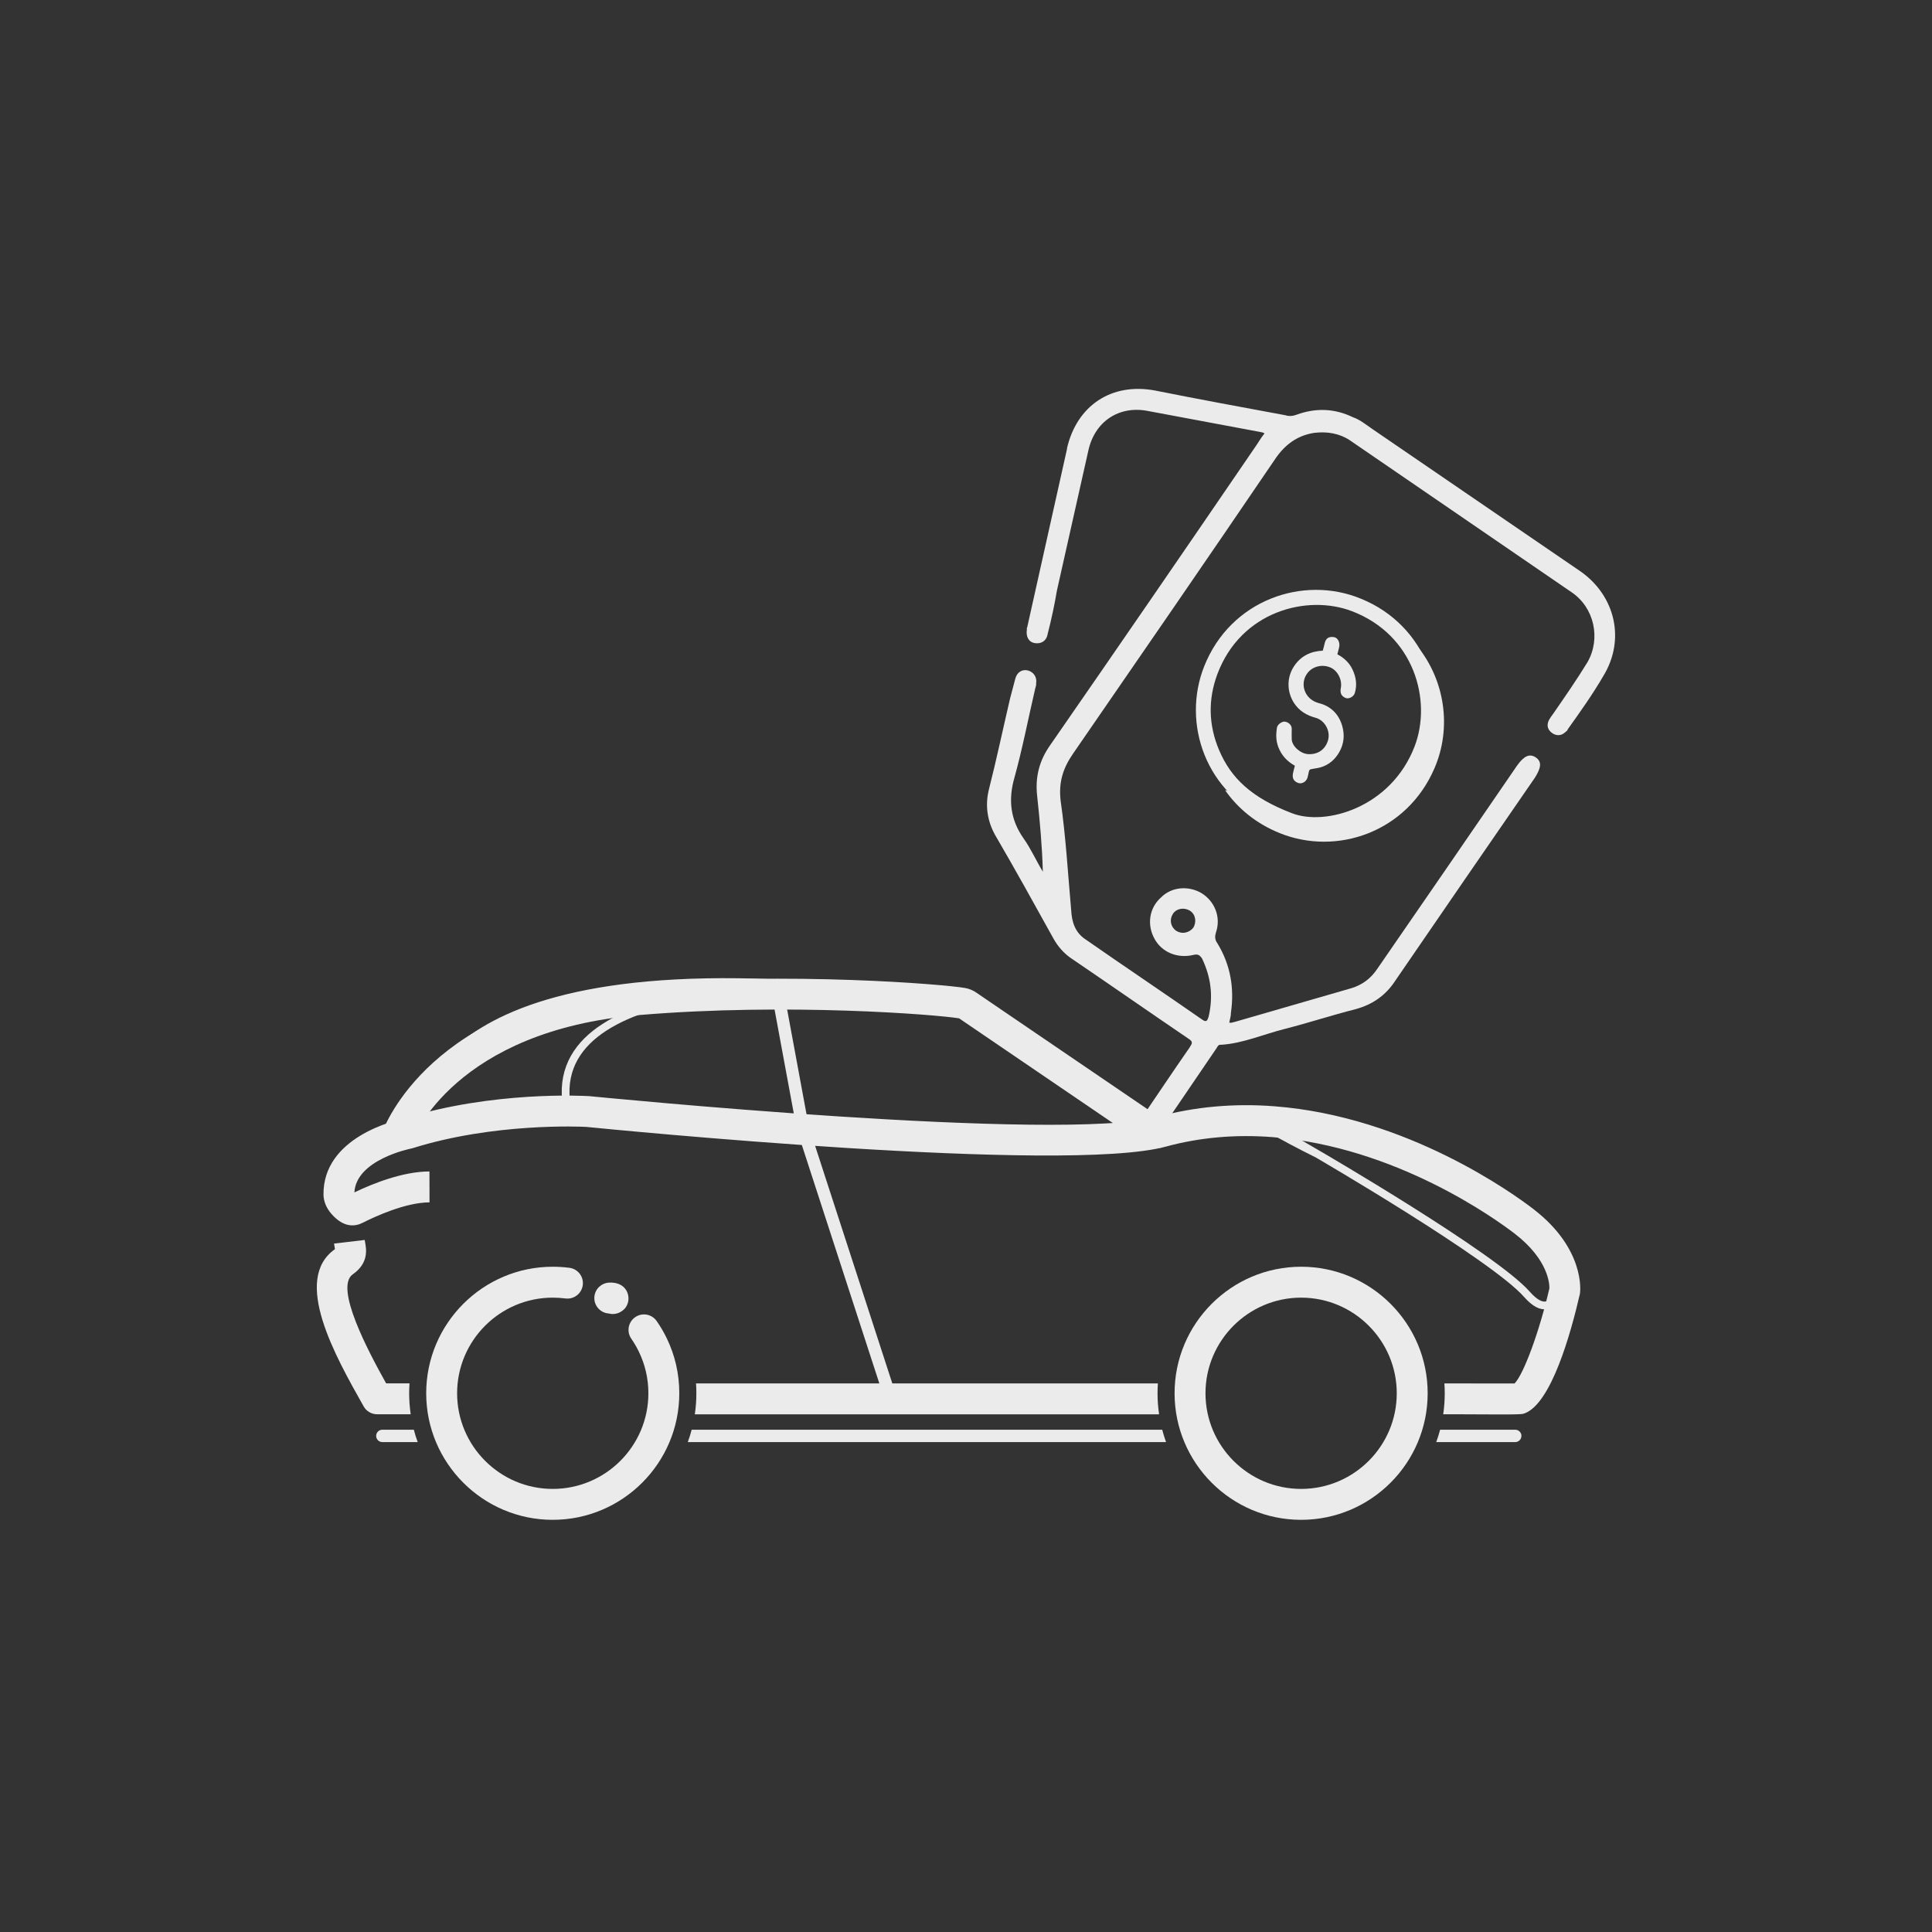
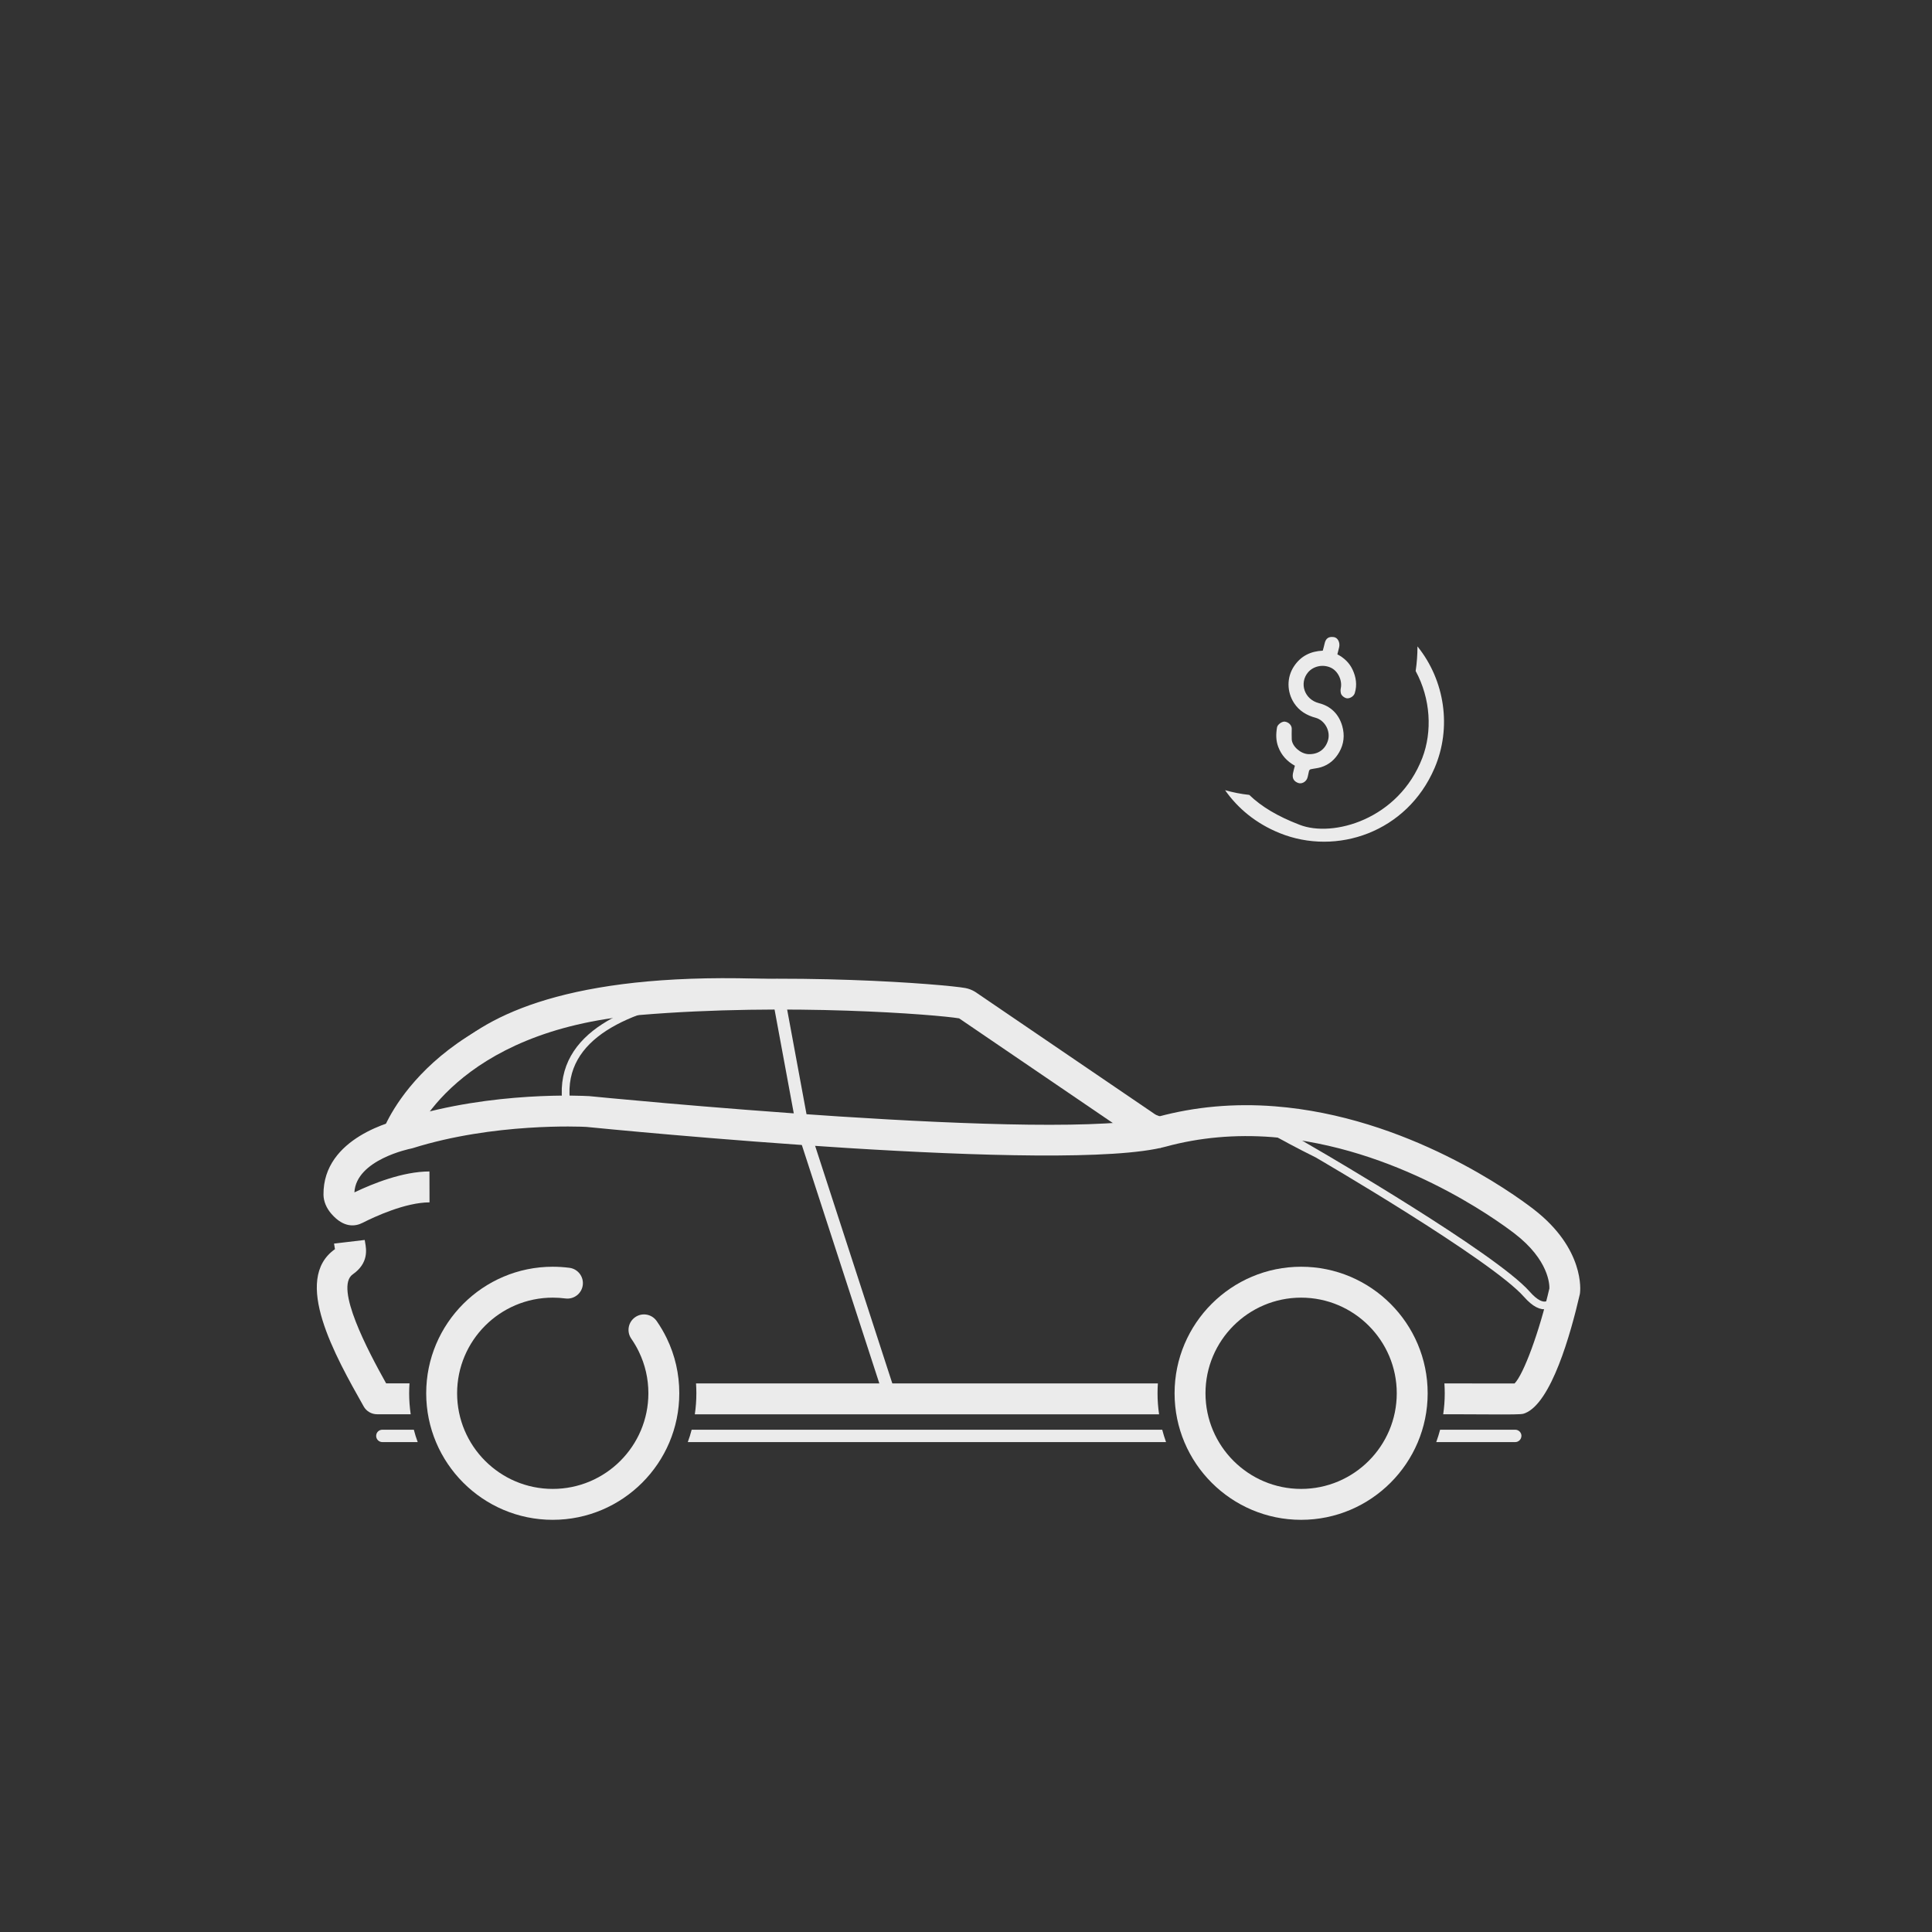
<svg xmlns="http://www.w3.org/2000/svg" id="Layer_1" data-name="Layer 1" viewBox="0 0 500 500">
  <rect x="0" y="0" width="500" height="500" fill="#333333" stroke="none" />
  <defs>
    <style> .cls-1 { fill: #fff; } .cls-2 { opacity: .9; } .cls-3 { fill: none; stroke: #fff; stroke-miterlimit: 10; stroke-width: 2px; } </style>
  </defs>
  <g class="cls-2">
    <g>
-       <path class="cls-1" d="M276.16,116.1c-3.43,15.35-6.86,30.7-10.28,46.06-.05,.32-.24,.45-.11,.64-.33,1.92,.42,3.36,2.01,3.63s3.04-.47,3.36-2.39c.97-3.78,1.75-7.42,2.4-11.25,2.7-12.03,5.4-24.05,8.1-36.08,1.62-7.61,7.92-11.8,15.39-10.36l29.14,5.45c.32,.05,.64,.11,1.09,.35-1.04,1.3-1.77,2.66-2.62,3.83-17.49,25.61-35.17,51.35-52.79,76.77-2.81,3.96-4.02,8.19-3.42,13.38,.7,6.53,1.27,12.87,1.46,19.47-1.67-2.75-3.1-5.95-4.95-8.56-3.45-4.86-4.04-10.05-2.43-15.69,2.13-7.69,3.61-15.48,5.42-23.23,.05-.32,.3-.77,.22-1.28,.27-1.6-.66-2.9-2.07-3.31-1.41-.4-2.85,.34-3.31,2.07s-.92,3.46-1.37,5.19c-1.81,7.74-3.48,15.67-5.48,23.55-1.02,4.1-.4,8.15,1.62,11.77,5.22,8.94,10.12,17.82,15.15,26.89,1.14,2,2.52,3.55,4.27,4.83,10.31,7.01,20.3,13.97,30.61,20.98,1.49,.91,.74,1.44,.26,2.34-4.27,6.12-8.35,12.28-12.54,18.41,1.67,1.03,3.26,2.19,4.74,3.47,4.95-7.28,9.91-14.56,14.86-21.84,.24-.45,.48-.9,1.12-.8,5.65-.35,10.98-2.73,16.47-4.1,6.18-1.58,12.1-3.53,18.28-5.1,4.48-1.21,7.84-3.59,10.27-7.29,12.01-17.51,24.02-35.01,36.21-52.65,1.58-2.52,1.85-4.12,.23-5.22-1.62-1.1-3.06-.36-4.77,1.98-12.01,17.51-24.02,35.01-36.21,52.65-1.77,2.66-4.01,4.25-6.78,5.09-10.02,2.9-20.04,5.79-30.06,8.69-.51,.08-.88,.34-1.52,.23,.16-.96,.46-1.73,.43-2.55,.9-6.25-.04-12.33-3.51-18.01-.66-.93-.69-1.76-.34-2.85,1.34-4.04-.43-8.12-3.86-10.18-3.3-1.87-7.61-1.62-10.39,1.19-3.1,2.76-3.67,7.1-1.66,10.72,1.88,3.44,5.87,5.11,9.97,4.16,1.2-.29,1.65-.05,2.31,.89,2.3,4.83,2.95,9.7,1.71,15.08-.35,1.09-.59,1.54-1.76,.69-9.99-6.96-20.17-13.78-30.16-20.74-2.66-1.77-3.5-4.54-3.65-7.52-.85-9.51-1.38-18.96-2.74-28.39-.52-4.69,.58-8.28,3.21-12.1,17.44-25.29,34.87-50.58,52.18-76.06,2.43-3.69,5.66-6.27,10.22-6.97,3.36-.41,6.55,.13,9.21,1.89,19.13,13.11,38.26,26.22,57.39,39.33,5.9,3.96,7.66,11.98,4.15,18.12-2.73,4.46-5.78,8.87-8.83,13.28-.43,.58-.86,1.17-1.1,1.62-.72,1.36-.43,2.55,.73,3.41,1.17,.86,2.5,.75,3.49-.23,.19-.13,.56-.4,.61-.72,3.24-4.54,6.47-9.08,9.25-13.87,5.7-9.38,3.02-20.68-5.94-26.97-17.96-12.25-36.06-24.7-54.02-36.95-1.62-1.1-3.05-2.33-4.92-2.97-4.71-2.28-9.6-2.45-14.51-.66-.88,.34-1.89,.5-2.98,.15-11.31-2.09-22.62-4.18-33.74-6.4-11.31-2.09-20.22,3.95-22.76,15.02Zm28.11,124.71c-1.3-1.04-1.67-2.75-.76-4.24,.91-1.49,2.93-1.8,4.42-.89,1.49,.91,1.8,2.93,.89,4.42-1.04,1.3-2.93,1.8-4.56,.7Z" />
      <path class="cls-1" d="M366.84,167.3c0,2.11-.15,4.24-.47,6.36,3.91,7.19,4.33,15.71,1.72,22.5-6.13,15.93-23.16,20.68-31.79,17.28-5.73-2.2-9.89-4.72-12.99-7.72-2.12-.23-4.22-.64-6.26-1.22,3.28,4.69,7.99,8.63,14.14,11.11,14.72,5.96,32.94-.2,40.07-16.83,4.48-10.43,2.7-22.65-4.41-31.48Z" />
      <g>
-         <path class="cls-1" d="M352.19,154.94c16.97,6.87,23.55,25.74,17.07,40.84-7.13,16.63-25.35,22.79-40.07,16.83-17.35-7.03-23.36-25.58-17.54-40.18,6.86-17.25,25.71-23.63,40.54-17.49Zm-17.88,55.5c8.64,3.41,25.67-1.35,31.79-17.28,4.54-11.8-.06-28.83-16.23-34.99-11.62-4.43-28.7,.03-34.79,16.23-2.48,6.59-2.32,13.27,.42,19.73,3.05,7.2,8.32,12.28,18.8,16.31Z" />
        <path class="cls-1" d="M335.11,198.17c-2.04-1.15-3.47-2.7-4.29-4.85-.64-1.68-.62-3.35-.33-5.07,.13-.75,1.29-1.59,2.03-1.49,.99,.13,1.78,.93,1.78,1.82,0,.92-.05,1.84,0,2.75,.09,1.83,2.3,3.74,4.28,3.84,2.5,.12,4.36-1.19,5.08-3.48,.78-2.48-.81-5.29-3.18-5.93-2.31-.62-4.25-1.78-5.57-3.8-1.88-2.89-1.96-6.63-.01-9.55,1.77-2.65,4.29-3.87,7.43-4.02,.15-.57,.34-1.16,.46-1.76,.32-1.58,1.2-1.91,2.41-1.75,1.02,.13,1.66,1.41,1.37,2.63-.14,.6-.3,1.2-.46,1.83,1.73,.9,3.09,2.18,3.92,3.93,.92,1.96,1.24,4,.58,6.12-.22,.72-1.08,1.34-1.9,1.34-.63,0-1.55-.66-1.69-1.31-.09-.41-.12-.86-.03-1.27,.44-2.06-.71-4.5-2.59-5.36-2.11-.97-4.57-.35-5.89,1.23-2.29,2.73-1.01,6.98,2.84,7.96,3.05,.77,5.15,2.83,6.03,5.94,.66,2.35,.43,4.62-.79,6.75-1.08,1.89-2.64,3.25-4.73,3.89-.87,.27-1.79,.33-2.68,.53-.16,.04-.36,.26-.41,.44-.17,.61-.23,1.26-.44,1.86-.36,.99-1.49,1.59-2.4,1.23-1.13-.45-1.55-1.21-1.31-2.49,.13-.65,.32-1.29,.49-1.94Z" />
      </g>
    </g>
    <g>
      <path class="cls-3" d="M219.58,255.77s-76.58-5.1-73.09,29.01l-37.79,4.81s-.95-44.36,110.88-33.82Z" />
      <path class="cls-3" d="M341.08,298.72s45.44,26.43,54.07,36.23c8.63,9.79,9.83-8.32,9.83-8.32,0,0-7.09-19.69-61.47-34.57,0,0-44.03-14.22-2.42,6.67Z" />
      <path class="cls-1" d="M396.84,312.9c-5.17-3.98-32.71-23.94-66.95-26.59-10.48-.82-20.66,.1-30.26,2.71-24.95,6.79-145.99-5.23-147.21-5.35-.05,0-.11,0-.15,0-1-.06-24.67-1.38-47.68,5.8-2.51,.52-21.04,4.89-20.87,19.73,.02,1.7,.75,3.47,2.07,4.97,3.2,3.66,6.15,3.26,8.06,2.29,3.13-1.59,11.06-5.27,17.31-5.29l-.02-8c-6.91,.02-14.65,3.13-19.42,5.42,.45-8.49,14.47-11.3,14.61-11.33,.15-.03,.31-.07,.45-.11,21.04-6.61,43.53-5.59,44.94-5.51,6.23,.62,123.79,12.23,150.01,5.1,8.71-2.37,17.98-3.2,27.55-2.46,31.97,2.48,57.83,21.23,62.69,24.96,8.93,6.86,9.04,13.28,9.01,14.2-2.6,11.21-6.66,22.21-9.01,24.6-2.76,.02-10.48,0-15.46-.02h-2.7c.06,.84,.09,1.7,.09,2.56,0,1.85-.14,3.66-.4,5.43h2.99c5.59,.03,9.38,.05,11.97,.05,5.41,0,5.62-.08,6.25-.34,6.78-2.74,11.76-20.44,14.14-30.75,.02-.12,.05-.25,.06-.38,.06-.46,1.31-11.4-12.06-21.68Zm-96.87,53.11c-.26-1.77-.4-3.59-.4-5.43,0-.86,.03-1.72,.09-2.56h-119.53c.06,.84,.09,1.7,.09,2.56,0,1.85-.14,3.67-.4,5.44h120.15Zm-193.99-8h-6.05c-4.65-8.32-13.43-24.85-8.64-28.21,4.17-2.91,3.52-6.49,3.21-8.22-.04-.22-.08-.45-.11-.68l-7.94,.94c.05,.4,.11,.79,.19,1.16,.02,.09,.03,.18,.05,.28-11.13,7.83,.04,27.61,7.43,40.7,.7,1.26,2.04,2.03,3.48,2.03h8.69c-.26-1.77-.4-3.6-.4-5.44,0-.86,.03-1.72,.09-2.56Z" />
      <path class="cls-1" d="M300.34,297.1l-3.64-.96c.73,.19,1.09-.06,1.1-.08l-1.04-1.41-.54,1.33c-.43-.18-.93-.44-1.53-.8l-.18-.11-46.29-31.52c-5.63-.95-44.28-4.08-82.73-.86-47.68,4-58.5,31.65-58.93,32.82l-7.52-2.73c.49-1.37,12.7-33.6,65.78-38.06,39.61-3.32,79.81,.04,84.99,.98,.87,.16,1.7,.48,2.47,.94l.18,.11,46.46,31.63c.17,.1,.28,.16,.35,.19l3.48,1.41-1.23,3.54-1.19,3.56Z" />
      <polygon class="cls-1" points="228.56 361.07 206.19 292.25 199.6 256.64 202.75 256.06 209.3 291.46 231.6 360.09 228.56 361.07" />
      <g>
        <path class="cls-1" d="M107.1,370.01c.28,1.09,.61,2.15,1,3.2h-9.15c-.88,0-1.6-.71-1.6-1.6s.71-1.6,1.6-1.6h8.15Z" />
        <path class="cls-1" d="M301.76,373.21h-123.76c.39-1.04,.72-2.11,1-3.2h121.78c.28,1.09,.62,2.15,.99,3.2Z" />
        <path class="cls-1" d="M393.74,371.61c0,.88-.72,1.6-1.6,1.6h-20.44c.38-1.04,.71-2.11,1-3.2h19.45c.88,0,1.6,.72,1.6,1.6Z" />
      </g>
      <path class="cls-1" d="M336.73,393.33c-18.06,0-32.75-14.69-32.75-32.75s14.69-32.75,32.75-32.75,32.75,14.69,32.75,32.75-14.69,32.75-32.75,32.75Zm0-57.5c-13.65,0-24.75,11.1-24.75,24.75s11.1,24.75,24.75,24.75,24.75-11.1,24.75-24.75-11.1-24.75-24.75-24.75Z" />
      <path class="cls-1" d="M143.05,393.33c-18.06,0-32.75-14.69-32.75-32.75s14.69-32.75,32.75-32.75c1.45,0,2.9,.1,4.33,.28,2.19,.29,3.73,2.3,3.44,4.49-.29,2.19-2.31,3.73-4.49,3.44-1.08-.14-2.18-.21-3.28-.21-13.65,0-24.75,11.1-24.75,24.75s11.1,24.75,24.75,24.75,24.75-11.1,24.75-24.75c0-3.77-.83-7.4-2.46-10.76-.56-1.17-1.22-2.29-1.96-3.36-1.26-1.81-.82-4.3,1-5.57,1.81-1.26,4.3-.82,5.57,1,.98,1.41,1.85,2.9,2.6,4.44,2.16,4.46,3.25,9.26,3.25,14.25,0,18.06-14.69,32.75-32.75,32.75Z" />
-       <path class="cls-1" d="M158.59,340.07c-.29,0-.58-.03-.87-.1-.06-.01-.12-.03-.18-.04-.06,0-.13-.01-.2-.02-2.19-.26-3.76-2.25-3.5-4.44,.23-1.97,1.87-3.44,3.79-3.53,.43-.04,.91-.02,1.44,.07,3.01,.51,3.77,3.01,3.55,4.57-.08,.56-.4,1.87-1.63,2.69-.68,.51-1.52,.8-2.39,.8Z" />
+       <path class="cls-1" d="M158.59,340.07Z" />
    </g>
  </g>
</svg>